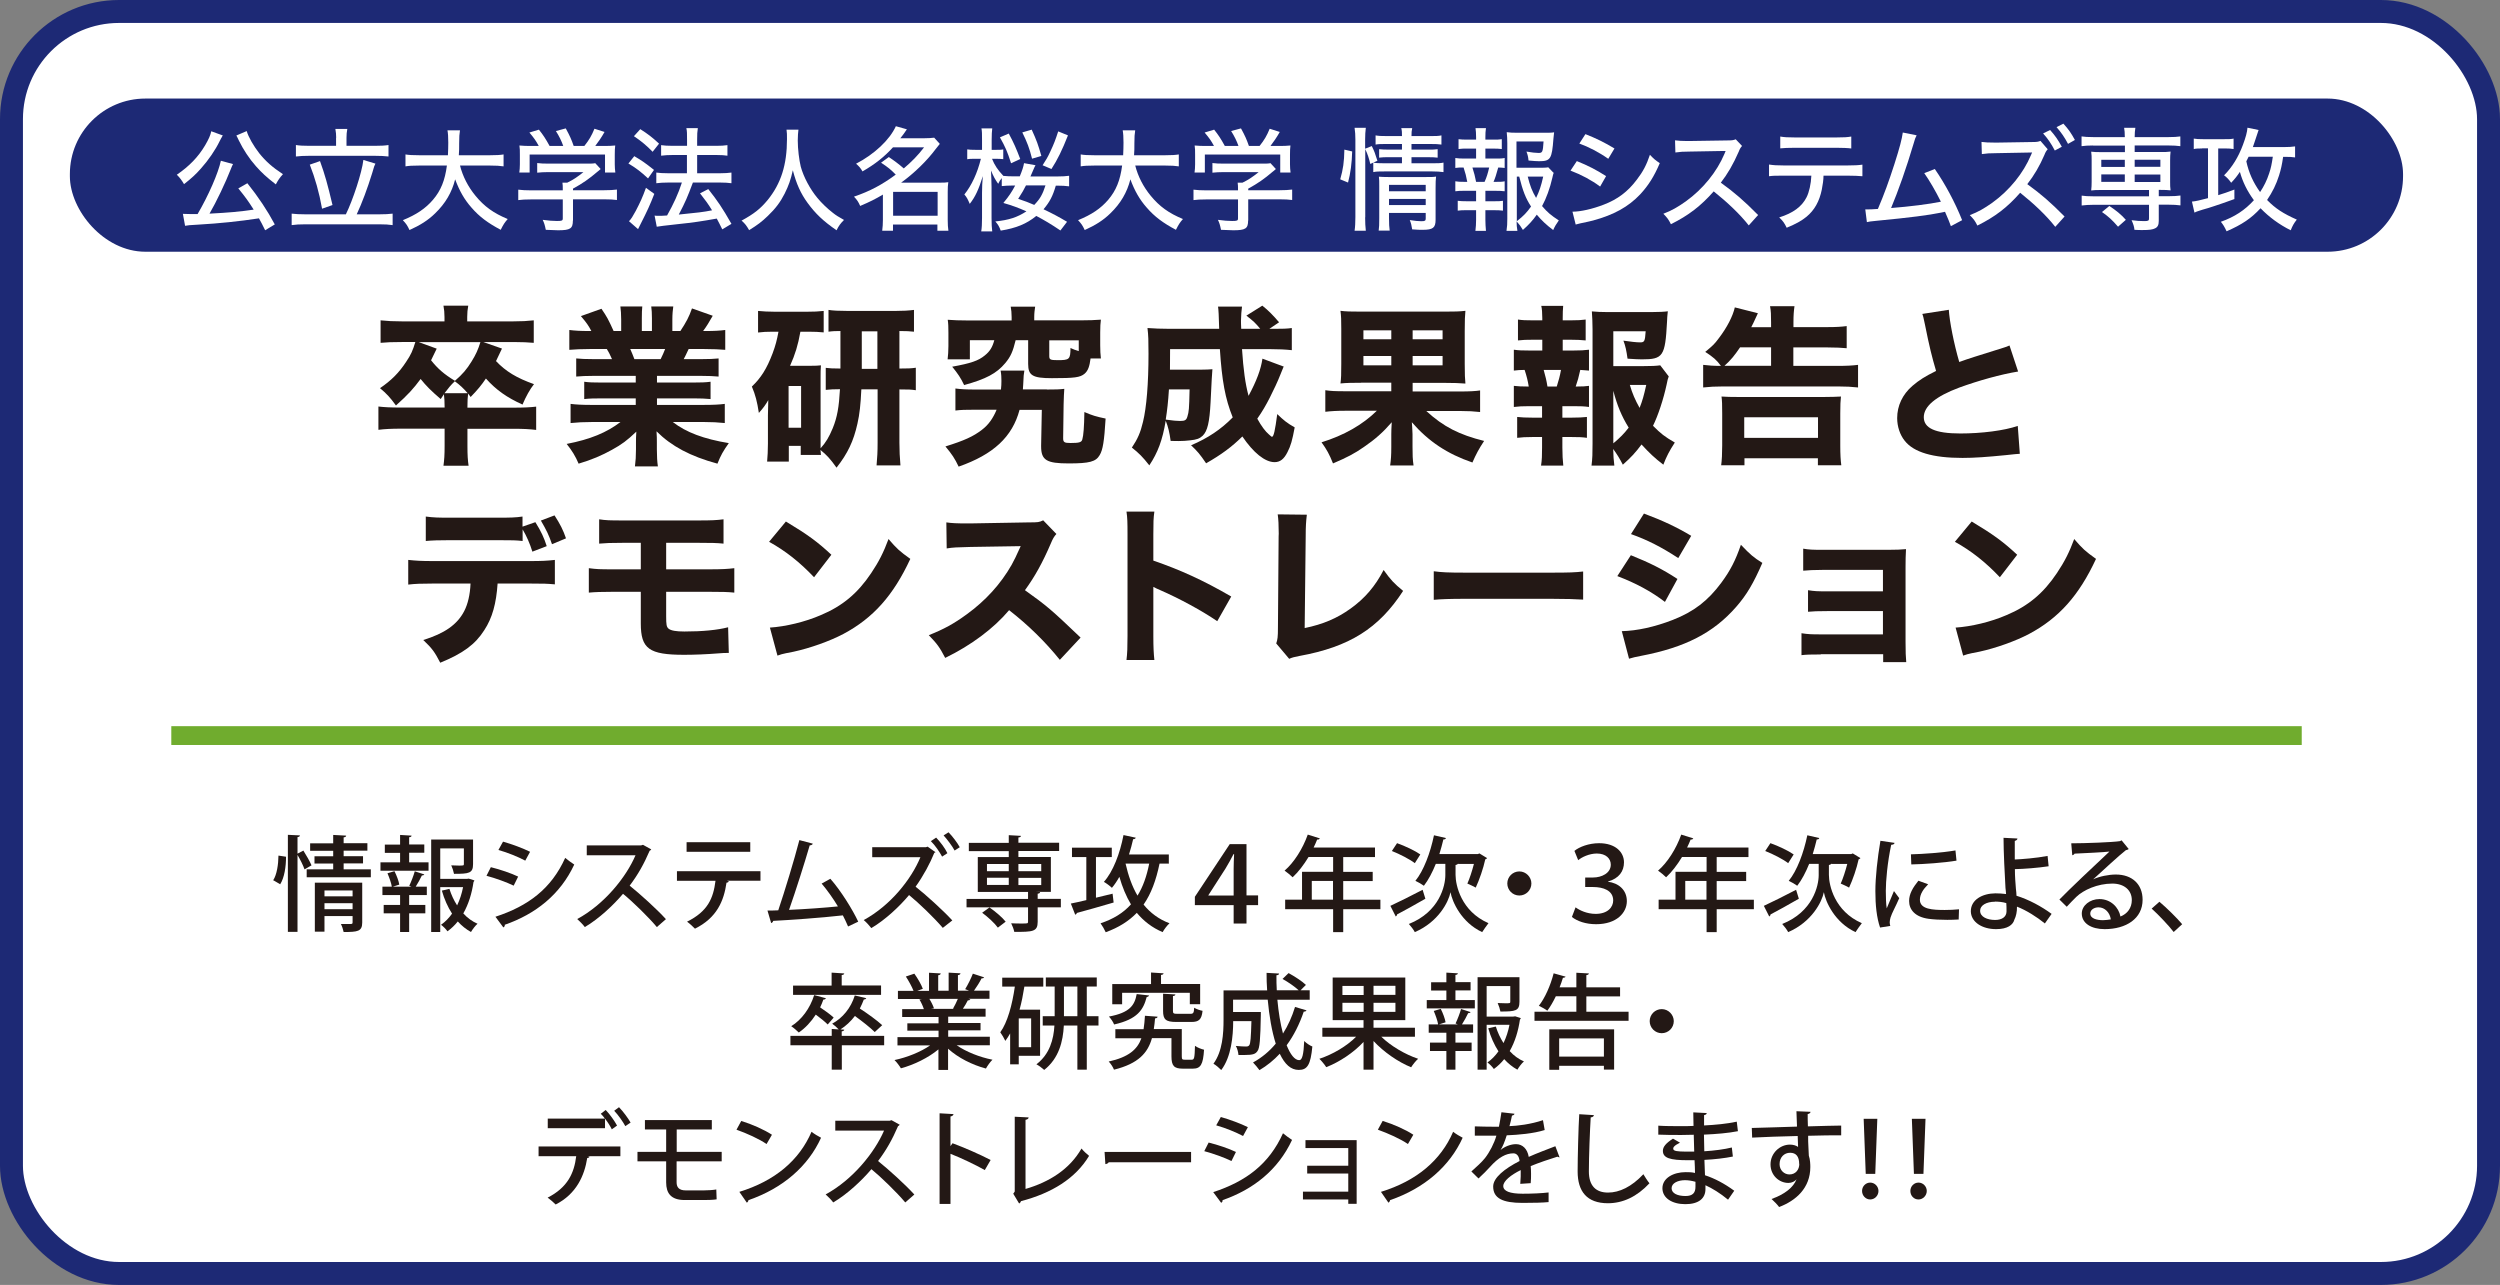
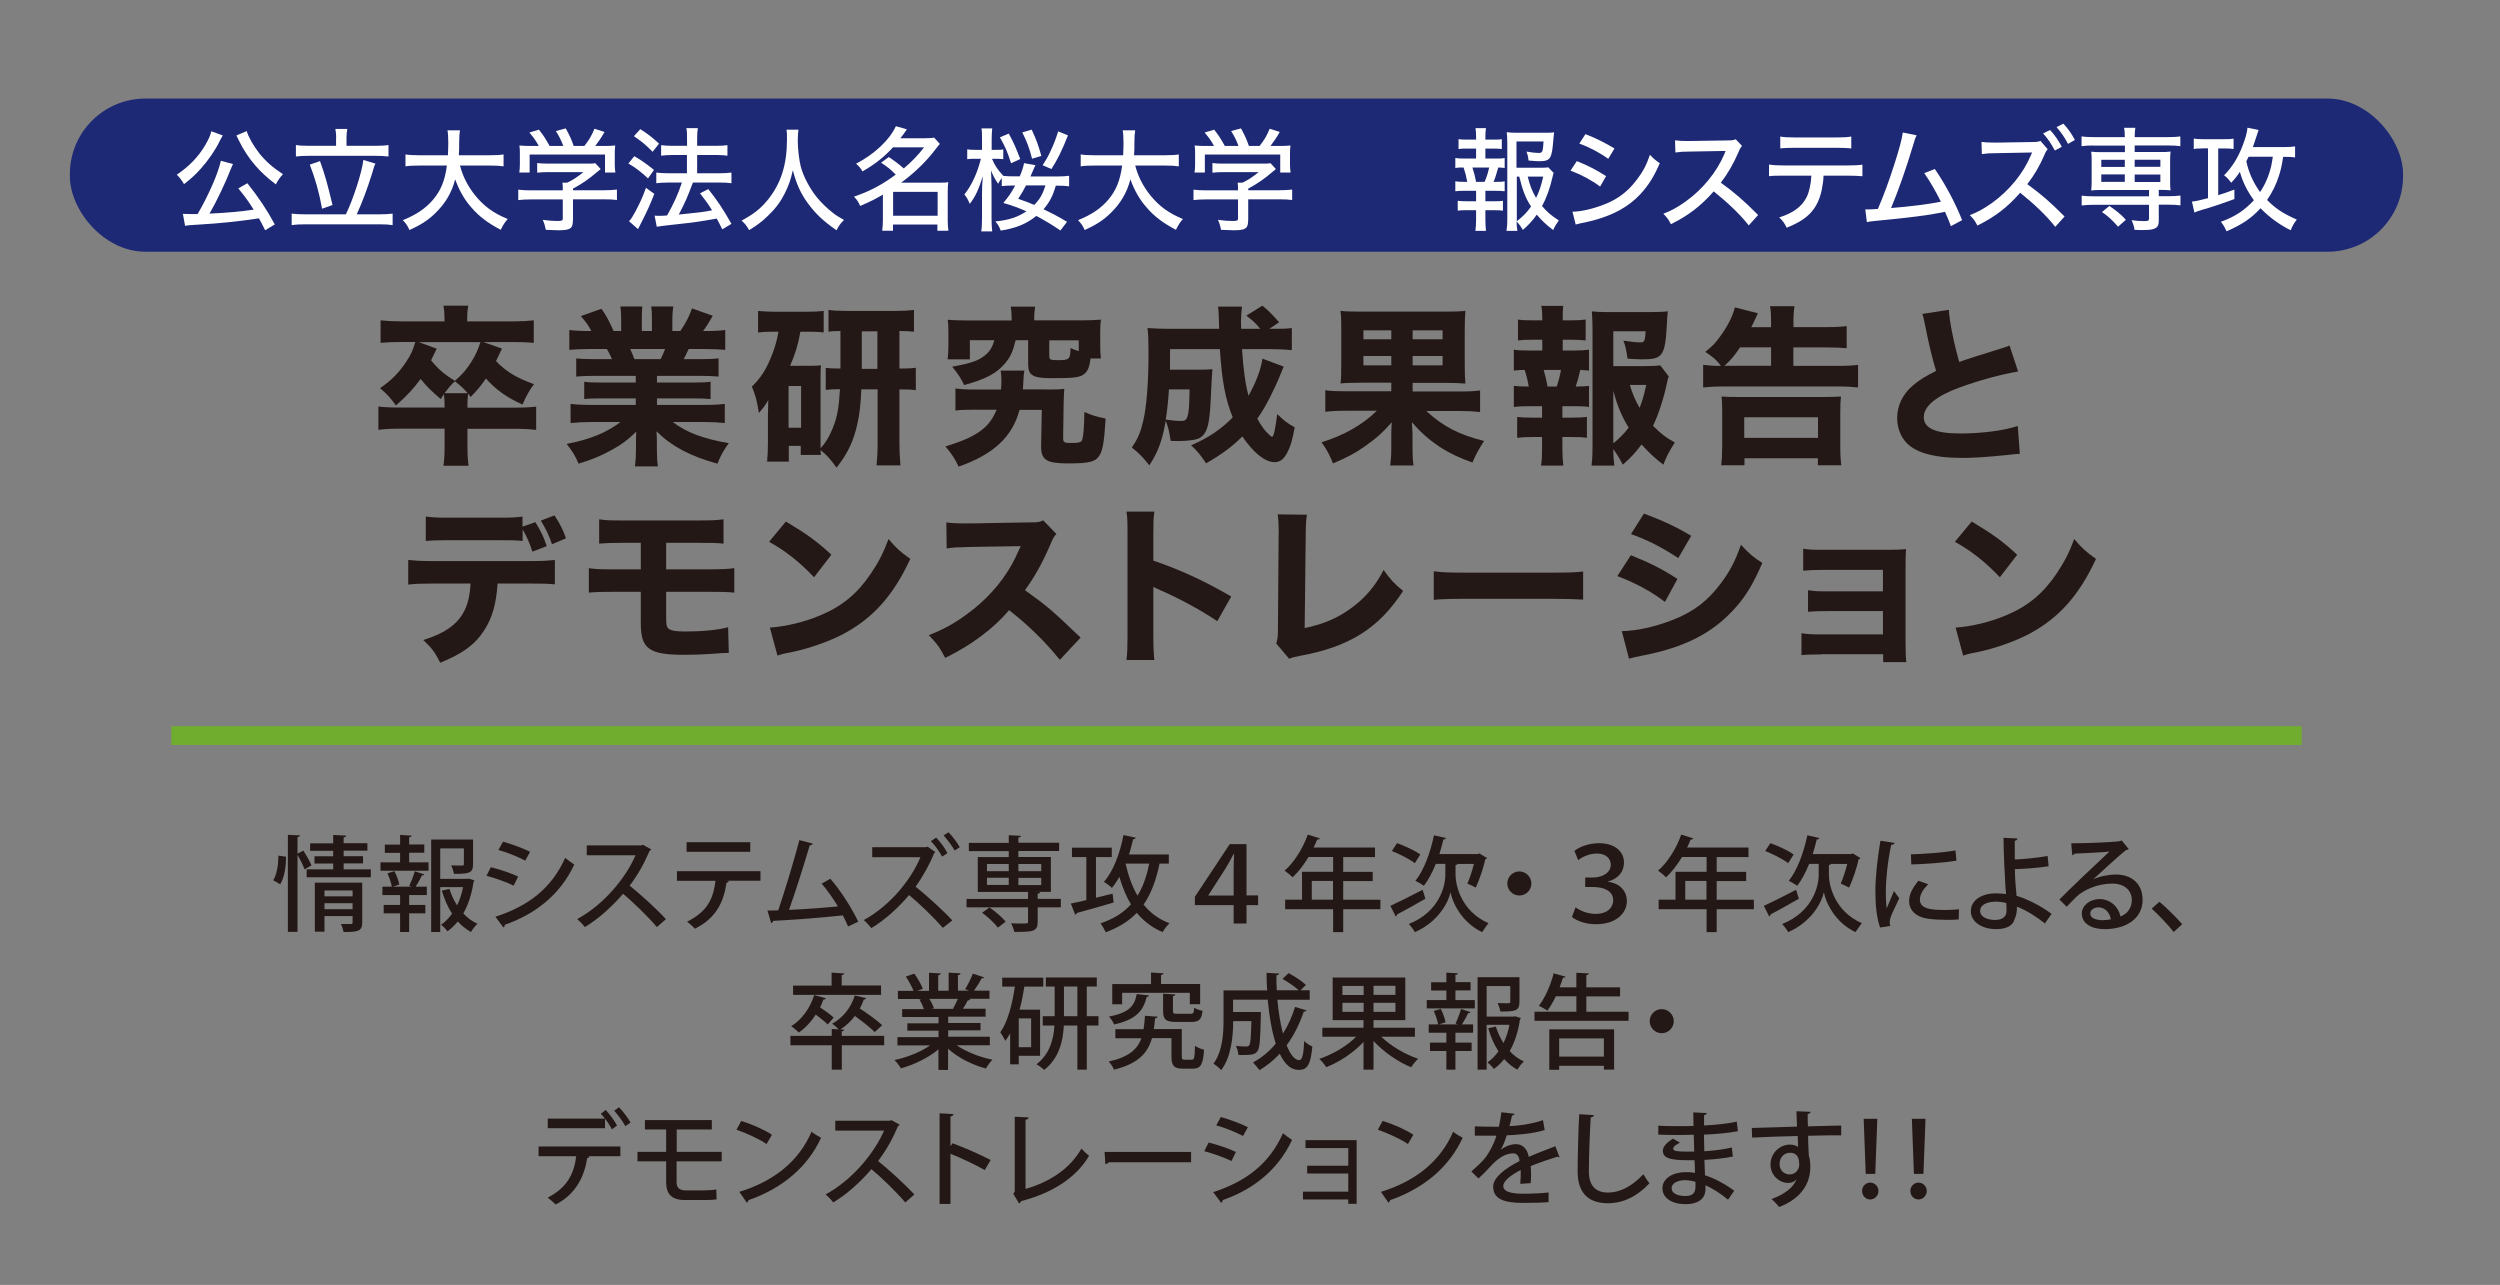
<svg xmlns="http://www.w3.org/2000/svg" id="_レイヤー_2" viewBox="0 0 217.89 111.99">
  <rect x="0" y="0" width="217.89" height="111.99" fill="#808080" stroke="none" />
  <defs>
    <style>.cls-1{fill:#1d2975;}.cls-1,.cls-2,.cls-3{stroke-width:0px;}.cls-2{fill:#231815;}.cls-3,.cls-4{fill:#fff;}.cls-5{fill:none;stroke:#70ac2e;stroke-width:1.64px;}.cls-4{stroke:#1d2975;stroke-width:2px;}</style>
  </defs>
  <g id="_参加団体">
-     <rect class="cls-4" x="1" y="1" width="215.89" height="109.99" rx="9.38" ry="9.38" />
    <path class="cls-2" d="M38.75,35.45c0-.4-.02-.82-.06-1.09-.09.13-.15.21-.28.42-.84-.72-1.27-1.15-1.75-1.75-.63.85-1.09,1.36-2.15,2.31-.52-.72-.82-1.03-1.39-1.51.97-.66,1.66-1.34,2.3-2.33.4-.6.54-.91.78-1.69h-1.19c-.85,0-1.3.02-1.84.07v-1.96c.57.06,1.12.09,1.88.09h3.69v-.37c0-.36-.03-.69-.09-1h2.16c-.06.31-.09.64-.09.98v.39h3.98c.75,0,1.27-.03,1.82-.09v1.96c-.48-.04-.98-.07-1.76-.07h-2.64l1.63.57c-.24.52-.3.64-.52,1.09.85.9,1.81,1.48,3.31,2.01-.36.46-.7,1.07-1,1.78-1.34-.6-2.31-1.28-3.19-2.27-.39.58-.72.98-1.33,1.61-.1-.15-.13-.19-.22-.3-.04.34-.06.6-.06,1.13v.1h3.98c.96,0,1.49-.03,2.01-.09v2.03c-.58-.07-1.09-.1-2.01-.1h-3.98v1.49c0,.84.03,1.24.1,1.73h-2.19c.07-.52.1-.93.1-1.72v-1.51h-3.79c-.84,0-1.43.03-1.98.1v-2.03c.52.06,1.06.09,1.98.09h3.79v-.1ZM38.06,30.39q-.19.39-.49,1.01c.57.72,1.12,1.21,2.08,1.79.67-.58,1.03-1,1.46-1.7.37-.6.55-1,.76-1.67h-5.37l1.57.57ZM40.76,34.27c-.39-.45-.66-.7-1.12-1.04-.36.34-.55.58-.9,1.04h2.01Z" />
    <path class="cls-2" d="M51.7,32.76c-.66,0-.98.02-1.48.06v-1.58c.43.04.78.06,1.48.06h1.64c-.22-.48-.28-.61-.45-.88h-1.48c-.72,0-1.33.03-1.79.07v-1.73c.48.06.96.09,1.7.09h.22c-.25-.48-.42-.72-.91-1.3l1.79-.64c.48.7.6.93,1.06,1.94h.66v-1.01c0-.46-.03-.82-.07-1.13h1.91c-.03.27-.04.58-.04,1.04v1.1h.88v-1.1c0-.45-.02-.76-.06-1.04h1.92c-.04.27-.08.67-.08,1.13v1.01h.7c.51-.78.75-1.22,1.01-1.97l1.81.64c-.31.55-.54.93-.84,1.33h.21c.79,0,1.24-.03,1.72-.09v1.73c-.46-.04-1.09-.07-1.82-.07h-1.37c-.27.57-.28.6-.43.88h1.55c.7,0,1.06-.02,1.49-.06v1.58c-.51-.04-.82-.06-1.49-.06h-3.88v.58h3.18c.63,0,1.07-.01,1.49-.07v1.51c-.43-.04-.85-.06-1.49-.06h-3.18v.57h4.06c.87,0,1.4-.03,1.85-.09v1.67c-.58-.06-1.13-.09-1.83-.09h-2.7c1.15.9,2.7,1.48,4.88,1.84-.49.69-.69,1.04-.99,1.79-2.36-.64-4.01-1.52-5.31-2.82.03.51.03.58.03.96v.61c0,.63.03,1.09.09,1.49h-2c.06-.45.09-.91.09-1.49v-.6c0-.36,0-.4.03-.94-.82.78-1.25,1.1-2.12,1.58-.88.49-1.76.87-2.91,1.21-.27-.64-.57-1.13-1.04-1.72,2.07-.4,3.48-.99,4.69-1.91h-2.48c-.73,0-1.28.03-1.87.09v-1.67c.48.06,1.01.09,1.85.09h3.83v-.57h-3c-.64,0-1.06.01-1.49.06v-1.51c.39.06.83.07,1.49.07h3v-.58h-3.72ZM57.58,31.3c.19-.4.25-.52.39-.88h-3.04c.15.34.22.51.36.88h2.3Z" />
    <path class="cls-2" d="M75.07,33.95c-.06,1.3-.15,2.15-.34,2.98-.34,1.52-.84,2.58-1.82,3.83-.54-.76-.87-1.12-1.4-1.54.02.16.02.22.04.43h-1.76v-.79h-1.04v1.37h-1.89c.04-.45.07-.99.07-1.57v-2.46q0-.54.03-1.33c-.24.42-.42.67-.82,1.12-.15-.98-.3-1.57-.61-2.3.79-.75,1.3-1.55,1.81-2.9.25-.67.37-1.13.51-1.88h-.51c-.54,0-.84.02-1.27.07v-1.88c.43.04.9.07,1.49.07h2.72c.67,0,1.03-.02,1.51-.07v1.87c-.42-.04-.76-.06-1.31-.06h-.72c-.21,1.18-.45,1.96-.9,2.97h1.81c.43,0,.6-.01.88-.04-.03.39-.03.6-.03,1.04v6.19c.46-.51.73-.96,1.06-1.75.39-.96.54-1.82.63-3.4-.64,0-.76.02-1.24.06v-1.92c.39.04.55.06,1.28.06v-3.27c-.37,0-.72.01-1.04.06v-1.9c.34.06.93.09,1.7.09h4.12c.67,0,1.16-.03,1.63-.09v1.9c-.45-.04-.57-.06-1.27-.06v3.27c.75,0,1.01-.01,1.43-.07v1.96c-.4-.06-.61-.07-1.43-.07v4.64c0,.72.03,1.28.09,1.98h-2.08c.06-.72.09-1.16.09-1.97v-4.66h-1.4ZM68.73,37.28h1.09v-3.64h-1.09v3.64ZM76.47,32.15v-3.27h-1.36v3.27h1.36Z" />
    <path class="cls-2" d="M91.24,33.95c.78,0,1.1-.01,1.52-.06-.03.42-.04.64-.06,1.36l-.04,2.9c-.01.39.09.46.63.46.78,0,.97-.06,1.04-.31.1-.34.16-1.07.18-2.39.69.3,1.03.4,1.85.57-.12,1.98-.24,2.73-.52,3.19-.33.57-.88.72-2.7.72-1.92,0-2.4-.28-2.4-1.48v-.1l.06-3.09h-1.94c-.63,2.36-2.28,3.89-5.31,4.95-.34-.72-.57-1.06-1.15-1.76,1.64-.51,2.43-.87,3.18-1.45.57-.43.97-1,1.28-1.75h-1.9c-.81,0-1.22.01-1.69.07v-1.92c.46.06.94.09,1.66.09h2.31c.03-.3.04-.49.04-.75,0-.31-.01-.57-.07-.9h2.07c-.03.16-.04.27-.06.43q0,.06-.04.76-.01.21-.03.45h2.09ZM88.17,27.64c0-.39-.03-.61-.08-.91h2.13c-.04.27-.08.54-.08.91v.28h4.09c.75,0,1.13-.02,1.72-.06-.04.33-.06.6-.06,1.13v1.1c0,.46.02.79.06,1.15h-.9c-.09.7-.22,1.07-.52,1.33-.39.33-.87.39-2.85.39-1.69,0-2.07-.24-2.07-1.24v-2.07h-1.09c-.24.98-.43,1.43-.91,2-.75.9-1.69,1.39-3.58,1.91-.28-.6-.55-1-1.04-1.6,1.64-.3,2.28-.52,2.84-.98.45-.36.67-.73.83-1.33h-2.13v1.67h-1.94c.04-.37.07-.69.07-1.16v-1.16c0-.49-.01-.82-.06-1.13.57.04.97.06,1.72.06h3.85v-.28ZM94.02,29.66h-2.57v1.37c0,.31.09.36.72.36,1.04,0,1.12-.06,1.13-1.06.28.13.37.16.72.27v-.94Z" />
    <path class="cls-2" d="M111.87,31.97c-.09.22-.16.39-.31.76-.16.42-.58,1.33-.88,1.91-.34.67-.67,1.24-1.1,1.85.36.66.72,1.13,1.01,1.37.1.09.17.15.17.15.04.04.09.06.1.06.15,0,.27-.54.46-1.98.57.55.85.78,1.52,1.16-.21,1.13-.34,1.6-.63,2.16-.3.6-.64.87-1.12.87-.84,0-1.85-.82-2.81-2.24-.92.91-1.83,1.58-3.16,2.34-.55-.81-.75-1.04-1.31-1.57,1.48-.63,2.61-1.39,3.63-2.43-.66-1.64-.94-3.19-1.12-5.95h-4.34c0,.85,0,1.15-.01,1.79h2.67c.54,0,.7-.02,1.03-.04q-.04.33-.16,2.88c-.09,1.75-.27,2.51-.69,2.92-.27.25-.52.34-1.1.4-.28.04-.69.06-.99.06-.1,0-.34,0-.7-.01-.1-.73-.21-1.21-.43-1.76-.28,1.69-.69,2.78-1.43,3.89-.57-.73-.9-1.06-1.52-1.55.51-.76.75-1.31.97-2.24.31-1.27.48-3.36.48-5.94,0-1.13-.01-1.6-.09-2.24.55.04,1.18.07,1.97.07h4.28q-.04-1.61-.1-1.94h2.09c-.04.28-.09.84-.09,1.22,0,.03,0,.42.02.72h1.66c-.45-.54-.58-.66-1.21-1.15l1.39-.87c.51.4.97.87,1.46,1.45l-.85.57h.39c.79,0,1.15-.01,1.57-.07v1.93c-.54-.06-1.15-.09-1.88-.09h-2.46c.12,1.78.28,3,.57,4.07.69-1.28,1.08-2.31,1.21-3.24l1.88.7ZM101.88,33.94c-.07,1.1-.15,1.81-.28,2.63.69.09.93.12,1.25.12.42,0,.55-.07.64-.39.13-.43.15-.61.19-2.36h-1.81Z" />
    <path class="cls-2" d="M118.64,33.36c-.76,0-1.3.01-1.81.06.06-.43.07-.81.07-1.72v-3.04c0-.79-.01-1.1-.07-1.57.45.06.94.07,1.81.07h7.27c.88,0,1.3-.01,1.81-.07-.04.43-.06.78-.06,1.75v2.87c0,.94.02,1.3.06,1.72-.55-.04-.97-.06-1.82-.06h-2.78v.75h4.09c.9,0,1.37-.03,1.79-.09v1.88c-.55-.06-1.03-.09-1.76-.09h-2.93c1.49,1.37,2.87,2.07,5.04,2.61-.46.7-.7,1.15-1.02,1.88-2.19-.75-3.83-1.84-5.28-3.51q0,.15.03.4s0,.02.03.64v1.09c0,.69.01,1.12.09,1.64h-2.04c.07-.51.1-.87.1-1.61v-1.1c0-.24.01-.61.04-1.06-.76.88-1.45,1.49-2.43,2.16-.82.57-1.45.9-2.69,1.43-.31-.78-.55-1.22-1-1.84,1.94-.6,3.57-1.52,4.82-2.75h-2.73c-.78,0-1.25.03-1.76.09v-1.88c.46.07.85.09,1.75.09h4v-.75h-2.63ZM118.83,28.79v.78h2.43v-.78h-2.43ZM118.83,31.03v.81h2.43v-.81h-2.43ZM123.12,29.57h2.61v-.78h-2.61v.78ZM123.12,31.84h2.61v-.81h-2.61v.81Z" />
    <path class="cls-2" d="M137.13,30.55c.64,0,.94-.02,1.36-.07v1.82c-.27-.03-.43-.04-.76-.06-.16.73-.21.88-.4,1.45.63,0,.84-.02,1.16-.06v1.84c-.43-.06-.75-.07-1.36-.07h-.96v1h.84c.6,0,.9-.02,1.3-.06v1.82c-.4-.06-.72-.07-1.3-.07h-.84v.91c0,.63.03,1.1.08,1.58h-1.94c.08-.49.09-.9.09-1.58v-.91h-.87c-.6,0-.85.02-1.3.07v-1.82c.4.04.72.06,1.3.06h.87v-1h-1.1c-.6,0-.96.02-1.36.07v-1.84c.4.04.61.06,1.3.06-.08-.49-.18-.91-.36-1.45-.36,0-.63.02-.94.06v-1.82c.42.06.72.07,1.36.07h1.12v-.94h-.82c-.55,0-.88.01-1.3.06v-1.82c.39.06.67.07,1.3.07h.82v-.19c0-.43-.03-.85-.09-1.07h1.91c-.03.33-.04.6-.04,1.07v.19h.69c.64,0,.93-.02,1.31-.07v1.82c-.43-.04-.75-.06-1.31-.06h-.69v.94h.94ZM135.68,33.69c.15-.46.28-.93.37-1.45h-1.51c.16.58.24.88.33,1.45h.81ZM145.44,32.81c-.08.19-.1.31-.18.69-.28,1.3-.75,2.72-1.19,3.61.7.7.99.93,1.9,1.46-.51.79-.72,1.21-1,1.93-.78-.6-1.19-.99-1.9-1.76-.55.73-.91,1.12-1.63,1.76-.3-.58-.51-.91-.84-1.37.01.63.04.93.1,1.45h-1.99c.08-.63.09-1.06.09-1.91v-9.98c0-.52-.03-1.15-.06-1.55.43.04.82.06,1.39.06h3.78c.69,0,1.18-.03,1.45-.07q-.06.51-.07.94c-.16,2.98-.34,3.25-2.19,3.25-.33,0-.63-.02-1.25-.06-.09-.66-.19-1.15-.36-1.57.63.09,1.13.15,1.45.15.39,0,.43-.09.49-.97h-2.82v3.04h2.57c.78,0,1.16-.02,1.52-.07l.75.98ZM140.61,38.64c.58-.48.97-.88,1.34-1.37-.61-.98-1.01-1.94-1.34-3.21v4.58ZM142.05,33.55c.22.75.46,1.3.85,2,.25-.63.37-1.06.58-2h-1.43Z" />
    <path class="cls-2" d="M154.36,28.51v-.42c0-.66-.01-.98-.09-1.4h2.13c-.06.42-.09.78-.09,1.42v.4h2.94c.79,0,1.24-.03,1.7-.09v1.93c-.39-.04-.97-.07-1.69-.07h-2.96v1.61h3.85c.79,0,1.31-.03,1.79-.09v1.97c-.54-.06-1.04-.09-1.78-.09h-9.94c-.72,0-1.24.03-1.78.09v-1.97c.49.06.9.09,1.55.09-.4-.54-.67-.76-1.37-1.22.69-.57.81-.69,1.16-1.16.75-.97,1.25-1.97,1.42-2.72l2.01.51c-.36.78-.46,1-.58,1.22h1.7ZM150.01,40.55c.06-.43.09-1.03.09-1.73v-2.78c0-.75-.01-1.12-.06-1.48.45.03.79.04,1.49.04h7.43c.7,0,1.04-.02,1.49-.04-.04.39-.06.7-.06,1.48v2.79c0,.79.03,1.27.09,1.72h-2.04v-.61h-6.4v.61h-2.03ZM154.36,31.88v-1.61h-2.7c-.52.76-.79,1.09-1.36,1.61h4.06ZM152.02,38.16h6.43v-1.79h-6.43v1.79Z" />
    <path class="cls-2" d="M169.85,27c.06,1,.45,2.98.91,4.55.82-.3,1.45-.49,3.78-1.22.3-.09.37-.12.6-.22l.75,2.27c-1.52.25-3.42.78-5.13,1.4-2.04.76-3.09,1.63-3.09,2.58s.98,1.42,3.19,1.42c1.83,0,3.83-.25,5-.66l.18,2.43c-.33.02-.4.03-1.25.12-1.63.16-2.69.24-3.75.24-2.58,0-4.24-.49-5.03-1.49-.42-.52-.66-1.25-.66-1.98,0-1.07.46-2.06,1.33-2.81.6-.51,1.09-.82,2.06-1.3-.36-1.22-.6-2.19-.96-4-.15-.72-.16-.76-.24-.97l2.31-.36Z" />
    <path class="cls-2" d="M43.37,50.85c-.12,1.76-.46,3-1.16,4.07-.79,1.25-1.88,2.04-3.84,2.84-.48-.93-.7-1.24-1.48-1.98,1.85-.57,2.96-1.34,3.57-2.52.31-.6.51-1.42.55-2.4h-3.31c-1,0-1.52.02-2.12.09v-2.15c.69.07,1.13.1,2.15.1h8.42c1.06,0,1.49-.02,2.21-.1v2.13c-.69-.06-.94-.07-2.16-.07h-2.82ZM45.54,47.15c-.55-.06-.82-.07-2.18-.07h-4.13c-.98,0-1.58.02-2.12.07v-2.13c.69.09,1.09.1,2.15.1h4.06c1.18,0,1.6-.01,2.22-.1v.88l1.12-.39c.51.82.75,1.34.99,2.09l-1.25.48c-.21-.69-.52-1.39-.85-1.94v1.01ZM48.11,47.43c-.27-.79-.48-1.22-.97-2.06l1.19-.45c.49.76.75,1.27,1,2l-1.22.51Z" />
    <path class="cls-2" d="M53.36,51.58c-.91,0-1.49.02-2.04.07v-2.13c.67.09.96.1,2.07.1h2.46v-2.31h-1.57c-1.15,0-1.4.02-2.06.07v-2.12c.6.09.88.1,2.09.1h6.54c1.15,0,1.6-.02,2.21-.1v2.12c-.54-.06-1.09-.07-2.16-.07h-2.84v2.31h3.76c1.1,0,1.6-.03,2.18-.1v2.13c-.55-.06-1.12-.07-2.15-.07h-3.79v2.12c0,.76.03.94.22,1.1.21.16.63.24,1.37.24,1.58,0,2.9-.13,3.81-.37l.06,2.24h-.22c-.15,0-.27,0-.61.03-1.13.09-2.19.13-3.06.13-3.06,0-3.78-.52-3.78-2.73v-2.76h-2.49Z" />
    <path class="cls-2" d="M68.49,45.45c1.93,1.16,2.78,1.79,3.97,2.9l-1.51,1.96c-1.24-1.31-2.49-2.3-3.92-3.09l1.46-1.76ZM67.09,54.7c1.37-.09,3.07-.49,4.45-1.09,1.89-.79,3.22-1.91,4.39-3.66.67-1,1.08-1.81,1.51-2.97.7.82.97,1.07,1.9,1.73-1.48,3.19-3.24,5.16-5.83,6.54-1.19.63-2.91,1.24-4.34,1.55q-.37.07-.66.13c-.34.07-.43.1-.75.21l-.66-2.45Z" />
    <path class="cls-2" d="M92.38,57.52c-1.27-1.58-2.76-3.04-4.43-4.34-1.33,1.58-3.3,3.06-5.57,4.16-.49-.94-.7-1.22-1.43-1.98,1.31-.52,2.19-1,3.31-1.82,1.64-1.19,2.96-2.64,3.91-4.31.19-.33.45-.87.79-1.63l-4.36.07c-1.24.03-1.52.04-2.09.13l-.03-2.27c.48.07.9.09,1.82.09h.28l5.09-.09c.82,0,.89-.01,1.25-.18l1.15,1.19c-.19.21-.31.4-.49.84-.72,1.67-1.39,2.88-2.25,4.06,1.92,1.37,2.3,1.7,4.85,4.13l-1.81,1.94Z" />
    <path class="cls-2" d="M98.18,57.52c.07-.57.09-1.09.09-2.1v-8.83c0-1.06-.01-1.48-.09-2h2.43c-.08.57-.09.91-.09,2v2.27c2.31.79,4.36,1.72,6.79,3.13l-1.22,2.15c-1.33-.91-3.28-1.97-5-2.72-.28-.12-.34-.15-.57-.27v4.3c0,.96.03,1.51.09,2.07h-2.43Z" />
    <path class="cls-2" d="M113.9,44.86c-.07.57-.1,1.03-.1,1.85l-.09,8.03c1.6-.33,2.82-.85,3.99-1.69,1.27-.91,2.16-1.96,2.89-3.37.66.91.9,1.16,1.7,1.82-2.12,3.27-4.69,4.88-9.03,5.67-.46.09-.63.13-.9.25l-1.13-1.34c.12-.34.15-.57.15-1.37l.06-7.98c.01-.07.01-.13.01-.21,0-.72-.03-1.28-.09-1.69l2.54.03Z" />
    <path class="cls-2" d="M124.97,49.79c.67.09,1.21.12,2.73.12h7.55c1.51,0,2.04-.02,2.73-.1v2.45c-.6-.04-1.58-.07-2.75-.07h-7.54c-1.3,0-2.15.03-2.73.09v-2.48Z" />
    <path class="cls-2" d="M142.14,48.39c1.64.66,2.75,1.21,4.06,2.07l-1.09,2c-1.22-.93-2.55-1.64-4.15-2.25l1.18-1.82ZM141.34,55.01c1.34-.03,2.88-.37,4.45-.98,1.84-.72,3.07-1.67,4.24-3.25.79-1.07,1.24-1.96,1.7-3.3.84.88,1.1,1.1,1.87,1.58-.78,1.79-1.37,2.79-2.28,3.83-1.98,2.27-4.46,3.54-8.28,4.27-.46.09-.75.15-1.06.25l-.63-2.4ZM143.28,44.76c1.61.6,2.85,1.18,4.12,1.94l-1.13,1.94c-1.48-.97-2.73-1.6-4.12-2.09l1.13-1.79Z" />
    <path class="cls-2" d="M158.68,57.04c-.84,0-1.22.01-1.67.06v-1.91c.58.09.87.1,1.67.1h5.43v-2.03h-4.8c-.96,0-1.25.02-1.73.06v-1.88c.57.09.81.1,1.73.1h4.8v-1.87h-5.28c-.7,0-1.28.03-1.67.07v-1.92c.52.09.85.1,1.67.1h5.75c.75,0,1.07-.02,1.54-.06-.03.52-.04.97-.04,1.58v6.48c0,.87.02,1.37.06,1.79h-2.01v-.69h-5.43Z" />
    <path class="cls-2" d="M171.84,45.45c1.93,1.16,2.78,1.79,3.97,2.9l-1.51,1.96c-1.24-1.31-2.49-2.3-3.92-3.09l1.46-1.76ZM170.43,54.7c1.37-.09,3.07-.49,4.45-1.09,1.89-.79,3.22-1.91,4.39-3.66.67-1,1.08-1.81,1.51-2.97.7.82.97,1.07,1.9,1.73-1.48,3.19-3.24,5.16-5.83,6.54-1.19.63-2.91,1.24-4.34,1.55q-.37.07-.66.13c-.34.07-.43.1-.75.21l-.66-2.45Z" />
    <path class="cls-2" d="M24.93,74.67c0,.85-.14,1.82-.51,2.4-.54-.33-.58-.33-.61-.35.32-.49.45-1.37.46-2.15l.66.1ZM26.45,74.15c.26.41.56.94.7,1.27l-.61.35c-.11-.33-.37-.85-.61-1.26v6.71h-.84v-8.46l1.05.05c0,.08-.07.13-.21.15v1.44l.52-.27ZM29.95,75.77h2.37v.69h-5.59v-.69h2.31v-.51h-1.63v-.63h1.63v-.48h-2.01v-.65h2.01v-.73l1.13.06c0,.08-.07.14-.22.15v.51h2.07v.65h-2.07v.48h1.69v.63h-1.69v.51ZM31.57,76.94v3.46c0,.79-.41.83-1.62.83-.04-.21-.14-.51-.24-.7.37,0,.75,0,.87,0s.15-.04.15-.14v-.55h-2.45v1.36h-.84v-4.27h4.13ZM30.73,77.61h-2.45v.51h2.45v-.51ZM28.28,79.24h2.45v-.52h-2.45v.52Z" />
    <path class="cls-2" d="M35.66,74.33v.83h1.69v.73h-4.19v-.73h1.71v-.83h-1.33v-.72h1.33v-.84l1,.06c0,.07-.06.13-.21.14v.63h1.32v.72h-1.32ZM35.67,77.2c.17-.35.38-.9.48-1.26l.83.27c-.03.06-.09.09-.21.09-.13.27-.35.69-.54.98h.97v.73h-1.54v.86h1.41v.73h-1.41v1.63h-.79v-1.63h-1.43v-.73h1.43v-.86h-1.54v-.73h.82c-.05-.32-.22-.79-.38-1.17l.61-.18c.19.37.37.86.42,1.17l-.57.18h1.63l-.19-.08ZM40.83,76.57l.51.16c0,.07-.04.1-.07.14-.14.98-.43,1.93-.89,2.74.35.39.78.7,1.24.9-.19.16-.44.49-.57.72-.42-.23-.81-.54-1.15-.92-.26.33-.56.61-.9.86-.13-.19-.37-.43-.56-.57.37-.26.69-.59.96-.97-.38-.59-.68-1.27-.89-2.01l.66-.15c.16.51.38.99.67,1.44.24-.5.41-1.03.52-1.59h-1.99v3.91h-.79v-8.06h3.65v2.14c0,.8-.35.85-1.66.85-.04-.22-.14-.52-.24-.74.24,0,.49.02.67.02.4,0,.43,0,.43-.14v-1.36h-2.06v2.66h2.32l.15-.02Z" />
    <path class="cls-2" d="M42.78,75.58c.81.2,1.78.53,2.38.82l-.39.79c-.59-.29-1.58-.65-2.37-.86l.38-.75ZM43.18,79.9c2.85-.93,4.87-2.44,6.08-5.13.18.16.59.45.79.58-1.22,2.62-3.38,4.32-6.06,5.25.03.08-.03.19-.12.23l-.69-.93ZM43.83,73.35c.81.23,1.75.58,2.37.89l-.42.77c-.64-.34-1.53-.7-2.34-.93l.4-.72Z" />
    <path class="cls-2" d="M56.77,74.02c-.04.06-.08.1-.15.13-.5,1.16-1.01,2.07-1.74,3.04.93.75,2.34,2.02,3.16,2.92l-.79.69c-.74-.88-2.1-2.21-2.95-2.9-.82.97-2.1,2.18-3.33,2.9-.14-.2-.45-.51-.66-.7,2.36-1.28,4.26-3.64,5.08-5.56h-4.25v-.86h4.74l.16-.05.72.4Z" />
    <path class="cls-2" d="M66.29,76.76h-2.94l.17.05c-.02.06-.09.12-.2.12-.23,1.58-.83,3.06-2.75,4.01-.14-.15-.49-.47-.69-.61,1.82-.9,2.29-2.05,2.48-3.56h-3.36v-.84h7.28v.84ZM65.39,74.24h-5.55v-.84h5.55v.84Z" />
    <path class="cls-2" d="M73.92,80.76c-.14-.33-.29-.65-.46-.98-1.92.22-4.71.41-6.07.48-.02.09-.09.17-.18.19l-.32-1.09c.27,0,.59,0,.94-.02.58-1.72,1.38-4.35,1.84-6.12l1.17.31c-.03.1-.13.14-.27.15-.46,1.58-1.19,3.88-1.8,5.62,1.26-.05,3.19-.19,4.26-.3-.42-.7-.95-1.44-1.42-1.99l.76-.42c.92,1.04,1.95,2.71,2.43,3.74l-.89.42Z" />
    <path class="cls-2" d="M81.54,74.27s-.06.05-.11.06c-.35.88-.96,2.02-1.63,2.95.92.73,2.36,2.03,3.2,2.94l-.83.65c-.77-.9-2.1-2.18-2.94-2.86-.81.97-2.05,2.15-3.29,2.88-.15-.2-.44-.52-.66-.7,2.36-1.29,4.15-3.57,4.94-5.48h-4.2v-.87s4.68,0,4.68,0l.15-.05.68.48ZM81.59,73c.37.39.77.91.98,1.36l-.46.3c-.21-.39-.6-.98-.98-1.35l.45-.3ZM82.67,72.54c.33.33.77.91.98,1.3l-.45.29c-.19-.37-.66-.99-.96-1.32l.43-.27Z" />
    <path class="cls-2" d="M92.46,78.35v.73h-2.02v1.26c0,.87-.43.88-2.04.88-.04-.22-.16-.53-.27-.75.33.02.67.02.92.02.53,0,.55,0,.55-.17v-1.24h-5.36v-.73h5.36v-.61h-4.38v-3.04h2.7v-.52h-3.48v-.72h3.48v-.67l1.06.06c0,.07-.06.13-.22.14v.46h3.55v.72h-3.55v.52h2.83v3.04h-1.36s.42.02.42.02c0,.07-.05.13-.21.14v.45h2.02ZM86.24,79.09c.51.35,1.12.87,1.41,1.24l-.68.52c-.27-.38-.87-.93-1.37-1.3l.64-.46ZM86.02,75.3v.63h1.9v-.63h-1.9ZM86.02,76.5v.63h1.9v-.63h-1.9ZM90.75,75.3h-1.99v.63h1.99v-.63ZM90.75,77.14v-.63h-1.99v.63h1.99Z" />
    <path class="cls-2" d="M96.97,77.9l.09.76c-1.17.34-2.41.7-3.21.91,0,.07-.07.13-.14.15l-.38-.97c.37-.07.84-.18,1.35-.3v-3.75h-1.25v-.82h3.47v.82h-1.38v3.54l1.45-.35ZM101.85,75.27h-.79c-.3,1.45-.73,2.62-1.39,3.57.58.72,1.33,1.28,2.26,1.63-.2.17-.46.52-.6.77-.92-.39-1.65-.96-2.25-1.68-.7.72-1.58,1.28-2.71,1.69-.09-.21-.31-.59-.45-.78,1.12-.37,1.99-.91,2.65-1.65-.42-.7-.75-1.5-1.01-2.4-.2.36-.42.69-.65.96-.15-.15-.5-.41-.7-.52.8-.89,1.4-2.47,1.71-4.08l1.07.23c-.03.08-.1.13-.23.13-.1.44-.22.89-.36,1.33h3.47v.82ZM98.1,75.27h0c.24,1.05.57,1.99,1.04,2.79.48-.77.8-1.69,1.02-2.79h-2.05Z" />
    <path class="cls-2" d="M107.52,80.49v-1.6h-3.38v-.73l3.04-4.59h1.46v4.47h1.01v.85h-1.01v1.6h-1.12ZM107.52,78.04v-2.33c0-.42.02-.83.04-1.27h-.05c-.22.43-.45.85-.7,1.26l-1.49,2.32v.03s2.19,0,2.19,0Z" />
    <path class="cls-2" d="M120.31,78.41v.83h-3.24v2h-.88v-2h-4.18v-.83h1.47v-2.43h2.71v-1.29h-2.14c-.42.69-.89,1.31-1.39,1.77-.16-.16-.48-.43-.7-.58.82-.7,1.59-1.92,2.02-3.14l1.05.33c-.03.07-.11.12-.23.1-.09.23-.2.47-.31.7h5.35v.83h-2.77v1.29h2.57v.8h-2.57v1.63h3.24ZM114.33,78.41h1.85v-1.63h-1.85v1.63Z" />
    <path class="cls-2" d="M121.18,78.95c.7-.32,1.79-.87,2.81-1.4l.24.78c-.89.51-1.85,1.05-2.47,1.37,0,.08-.05.14-.11.18l-.47-.93ZM121.77,73.49c.68.24,1.57.66,2.02.98l-.48.76c-.42-.33-1.31-.79-2-1.06l.45-.68ZM127.08,75.27c-.03.05-.1.1-.22.12v.86c0,.89.48,3.17,2.87,4.21-.16.21-.42.57-.55.78-1.81-.84-2.61-2.64-2.76-3.48h0c-.17.85-1.05,2.59-3.11,3.48-.09-.19-.37-.55-.52-.71,2.67-1.06,3.18-3.33,3.18-4.26v-.98h-.83c-.3.74-.65,1.41-1.04,1.91-.17-.13-.52-.33-.74-.43.72-.88,1.3-2.43,1.62-3.97l1.04.24c-.02.1-.12.13-.22.12-.1.42-.22.86-.35,1.28h3.35l.14-.06.67.41c-.03.05-.1.09-.16.11-.17.79-.51,1.77-.83,2.46-.18-.1-.51-.26-.73-.35.19-.42.41-1.09.57-1.71h-1.36Z" />
    <path class="cls-2" d="M133.47,77c0,.58-.47,1.05-1.05,1.05s-1.05-.47-1.05-1.05.47-1.05,1.05-1.05,1.05.49,1.05,1.05Z" />
    <path class="cls-2" d="M137.22,74.16c.42-.35,1.26-.67,2.15-.67,1.43,0,2.17.78,2.17,1.67,0,.78-.44,1.4-1.39,1.67v.02c.89.11,1.64.69,1.64,1.69s-.88,2.01-2.68,2.01c-.9,0-1.64-.26-2.11-.63l.32-.84c.33.25.99.57,1.75.57,1.07,0,1.53-.6,1.53-1.17,0-.88-.88-1.17-1.75-1.17h-.69v-.83h.69c.73,0,1.54-.37,1.54-1.12,0-.52-.41-.97-1.22-.97-.65,0-1.32.32-1.62.58l-.33-.81Z" />
    <path class="cls-2" d="M152.86,78.41v.83h-3.24v2h-.88v-2h-4.18v-.83h1.47v-2.43h2.71v-1.29h-2.14c-.42.69-.89,1.31-1.39,1.77-.16-.16-.48-.43-.7-.58.82-.7,1.59-1.92,2.02-3.14l1.05.33c-.03.07-.11.12-.23.1-.09.23-.2.47-.31.7h5.35v.83h-2.77v1.29h2.57v.8h-2.57v1.63h3.24ZM146.88,78.41h1.85v-1.63h-1.85v1.63Z" />
    <path class="cls-2" d="M153.73,78.95c.7-.32,1.79-.87,2.81-1.4l.24.78c-.89.51-1.85,1.05-2.47,1.37,0,.08-.05.14-.11.18l-.47-.93ZM154.31,73.49c.68.24,1.57.66,2.02.98l-.48.76c-.42-.33-1.31-.79-2-1.06l.45-.68ZM159.62,75.27c-.03.05-.1.1-.22.12v.86c0,.89.48,3.17,2.87,4.21-.16.21-.42.57-.55.78-1.81-.84-2.61-2.64-2.76-3.48h0c-.17.85-1.05,2.59-3.11,3.48-.09-.19-.37-.55-.52-.71,2.67-1.06,3.18-3.33,3.18-4.26v-.98h-.83c-.3.74-.65,1.41-1.04,1.91-.17-.13-.52-.33-.74-.43.72-.88,1.3-2.43,1.62-3.97l1.04.24c-.02.1-.12.13-.22.12-.1.42-.22.86-.35,1.28h3.35l.14-.06.67.41c-.03.05-.1.09-.16.11-.17.79-.51,1.77-.83,2.46-.18-.1-.51-.26-.73-.35.19-.42.41-1.09.57-1.71h-1.36Z" />
    <path class="cls-2" d="M165.12,73.47c-.02.1-.11.15-.29.16-.33,1.54-.47,3.15-.47,4.01,0,.6.02,1.17.08,1.53.14-.35.51-1.2.63-1.51l.46.62c-.33.77-.63,1.27-.76,1.69-.04.15-.07.29-.07.42,0,.11.02.21.05.31l-.89.14c-.3-.87-.41-1.96-.41-3.17s.18-2.86.44-4.39l1.23.18ZM170.7,80.14c-.32.02-.65.03-.98.03-.61,0-1.21-.03-1.63-.09-1.18-.16-1.7-.8-1.7-1.55,0-.63.33-1.17.81-1.77l.85.31c-.43.43-.72.87-.72,1.35,0,.84,1.13.89,2.17.89.41,0,.85-.02,1.24-.06l-.03.9ZM166.55,74.46c1.09-.03,2.73-.14,3.88-.34l.09.89c-1.11.19-2.89.31-3.94.33l-.03-.87Z" />
    <path class="cls-2" d="M178.23,80.49c-.69-.56-1.61-1.15-2.44-1.47.02.42-.09.88-.22,1.12-.12.47-.6.84-1.6.84-1.21,0-2.19-.61-2.2-1.56,0-1,1-1.55,2.14-1.56.26,0,.65.02.93.06,0-.19-.04-.36-.05-.52-.07-1.19-.17-3.21-.17-4.38l1.21.06c0,.09-.07.17-.23.21v1.62c.58-.02,1.86-.12,2.86-.31l.09.9c-.92.14-2.18.24-2.94.25,0,.65.05,1.22.09,1.73.02.18.05.39.05.59,1.09.34,2.19.94,3.06,1.58l-.59.84ZM173.88,78.59c-.77,0-1.31.33-1.3.79,0,.54.63.8,1.31.8.58,0,.99-.26.99-.75,0-.26,0-.52-.02-.72-.33-.1-.69-.13-.99-.13Z" />
    <path class="cls-2" d="M182.43,76.64c.55-.26,1.36-.42,1.98-.42,1.4,0,2.33.83,2.33,2.2,0,1.64-1.43,2.56-3.31,2.56-1.17,0-1.99-.51-1.99-1.36,0-.7.71-1.26,1.54-1.26.98,0,1.68.72,1.83,1.52.59-.23.99-.74.99-1.43,0-.88-.68-1.44-1.7-1.44-1.29,0-2.52.56-3.14,1.16-.23.23-.6.6-.83.86l-.64-.63c.71-.74,3.14-3.05,4.36-4.18-.48.06-2.17.14-3.04.18-.02.06-.12.13-.2.14l-.09-1.04c1.19,0,3.63-.09,4.25-.19l.14-.07.62.76c-.06.05-.15.08-.25.1-.55.42-2.12,1.88-2.85,2.54h0ZM183.29,80.2c.2,0,.5-.04.68-.07-.08-.59-.52-1.05-1.07-1.05-.38,0-.72.21-.72.54,0,.46.62.58,1.11.58Z" />
    <path class="cls-2" d="M188.2,78.59c.64.53,1.54,1.43,1.99,1.96l-.74.68c-.42-.55-1.35-1.53-1.92-2.04l.68-.6Z" />
    <path class="cls-2" d="M77.06,90.28v.82h-3.69v2.13h-.88v-2.13h-3.6v-.82h3.6v-.6l.61.04c-.15-.16-.41-.39-.57-.5.91-.49,1.64-1.38,1.97-2.46l1,.24c-.03.07-.1.11-.21.11-.1.27-.22.53-.35.79.68.44,1.52,1.05,1.95,1.45l-.65.6c-.37-.37-1.09-.94-1.73-1.4-.36.47-.79.87-1.26,1.17l.33.02c0,.07-.07.13-.22.15v.39h3.69ZM71.98,87.01c-.03.07-.11.11-.22.11-.08.23-.17.45-.28.68.42.28.92.64,1.18.89l-.52.6c-.23-.23-.64-.57-1.04-.86-.41.63-.91,1.17-1.48,1.56-.15-.15-.46-.42-.66-.55.91-.56,1.64-1.56,2-2.71l1.01.27ZM76.79,85.9v.81h-7.67v-.81h3.36v-1.13l1.1.07c0,.07-.07.13-.22.14v.91h3.42Z" />
    <path class="cls-2" d="M86.27,91.1h-2.89c.82.57,2,1.04,3.12,1.26-.19.18-.44.53-.57.77-1.2-.32-2.43-.94-3.3-1.73v1.85h-.84v-1.79c-.88.73-2.12,1.34-3.27,1.65-.13-.22-.37-.54-.56-.72,1.1-.23,2.29-.71,3.11-1.28h-2.85v-.72h3.58v-.56h-2.72v-.64h2.72v-.55h-3.17v-.69h1.89c-.08-.25-.23-.59-.39-.84l.22-.04h0s-2.09,0-2.09,0v-.71h1.36c-.14-.36-.42-.87-.67-1.25l.74-.25c.29.4.61.96.74,1.32l-.49.18h1.03v-1.58l1.02.06c0,.08-.08.14-.22.16v1.35h.91v-1.58l1.03.06c0,.09-.08.14-.22.16v1.35h.96l-.33-.13c.23-.37.52-.95.67-1.35l.98.32c-.03.06-.1.1-.22.09-.16.32-.42.74-.66,1.07h1.35v.71h-1.84l.17.05c-.03.06-.1.09-.22.09-.11.22-.27.5-.43.73h1.98v.69h-3.26v.55h2.82v.64h-2.82v.56h3.63v.72ZM83.06,87.91c.14-.24.3-.56.42-.85h-2.48c.17.27.33.6.4.82l-.27.05h2l-.08-.03Z" />
    <path class="cls-2" d="M90.63,92.02h-1.84v.74h-.75v-2.69c-.13.23-.27.45-.42.65-.09-.2-.31-.58-.44-.75.63-.86,1.04-2.39,1.27-3.98h-1.1v-.78h3.58v.78h-1.65c-.11.69-.24,1.37-.42,2.01h1.79v4.02ZM89.87,91.27v-2.51h-1.08v2.51h1.08ZM95.74,88.57v.81h-1.02v3.85h-.82v-3.85h-1.18c-.07,1.39-.43,2.86-1.71,3.87-.15-.14-.47-.38-.68-.49,1.17-.89,1.5-2.19,1.57-3.38h-1.02v-.81h1.04v-2.59h-.77v-.79h4.44v.79h-.87v2.59h1.02ZM92.73,88.57h1.17v-2.59h-1.17v2.59Z" />
    <path class="cls-2" d="M103,92.06c0,.26.04.3.25.3h.62c.22,0,.25-.16.28-1.21.18.14.54.28.79.34-.08,1.3-.3,1.65-.98,1.65h-.87c-.76,0-.99-.24-.99-1.08v-1.58h-1.7c-.36,1.28-1.17,2.22-3.31,2.75-.08-.22-.29-.54-.46-.71,1.75-.39,2.5-1.06,2.85-2.03h-2.27v-.79h2.46c.06-.36.09-.75.12-1.17.98.07,1.04.07,1.1.08,0,.08-.08.14-.22.15-.03.33-.06.63-.11.93h2.44v2.37ZM100.15,86.76c-.02.06-.09.12-.21.14-.29,1.1-.79,1.93-2.84,2.39-.07-.21-.29-.52-.45-.69,1.82-.34,2.24-.98,2.42-1.96l1.08.12ZM97.8,86.54v.99h-.86v-1.76h3.38v-1.01l1.09.07c0,.07-.07.13-.22.14v.79h3.41v1.76h-.9v-.99h-5.9ZM101.38,86.61l1.06.06c0,.07-.06.13-.21.14v1.29c0,.23.05.26.41.26h1.11c.25,0,.31-.07.33-.53.17.11.51.23.73.27-.08.76-.32.97-.97.97h-1.32c-.92,0-1.15-.22-1.15-.96v-1.51Z" />
    <path class="cls-2" d="M111.33,87.13c.1,1.08.26,2.1.49,2.95.44-.69.79-1.47,1.05-2.32l1,.3c-.03.07-.11.11-.24.11-.37,1.09-.87,2.09-1.49,2.93.32.8.7,1.3,1.1,1.3.25,0,.38-.48.43-1.67.19.19.48.39.71.48-.15,1.6-.44,2.04-1.18,2.04-.7,0-1.22-.49-1.66-1.41-.52.56-1.11,1.04-1.77,1.43-.13-.18-.4-.51-.56-.67.75-.41,1.42-.96,1.98-1.64-.34-1.07-.57-2.41-.7-3.83h-3.02v1.07h1.98s.44,0,.44,0c0,.07,0,.18,0,.27-.04,2.1-.09,2.89-.3,3.15-.17.23-.35.33-1.13.33-.16,0-.34,0-.52,0-.02-.24-.1-.58-.23-.79.39.04.74.05.89.05.13,0,.21-.02.28-.11.11-.14.15-.68.19-2.1h-1.59c0,1.31-.17,3.12-1.04,4.26-.14-.15-.49-.45-.68-.55.8-1.09.88-2.65.88-3.83v-2.56h3.8c-.04-.51-.05-1.02-.05-1.53l1.09.06c0,.08-.07.14-.23.15,0,.43,0,.88.03,1.31h1.91c-.33-.31-.92-.72-1.41-.99l.53-.51c.51.28,1.18.71,1.51,1.03l-.47.47h.8v.82h-2.82Z" />
    <path class="cls-2" d="M123.33,90.36h-2.94c.82.8,2.07,1.54,3.21,1.92-.2.17-.47.51-.61.74-1.15-.47-2.39-1.33-3.28-2.29v2.5h-.87v-2.42c-.87.94-2.1,1.75-3.25,2.2-.14-.22-.41-.55-.6-.73,1.16-.38,2.4-1.11,3.2-1.92h-2.94v-.79h3.59v-.66h-2.69v-3.71h6.33v3.71h-2.77v.66h3.61v.79ZM117,85.93v.79h1.85v-.79h-1.85ZM117,88.19h1.85v-.79h-1.85v.79ZM121.62,86.71v-.79h-1.91v.79h1.91ZM121.62,88.19v-.79h-1.91v.79h1.91Z" />
    <path class="cls-2" d="M126.85,86.33v.83h1.69v.73h-4.19v-.73h1.71v-.83h-1.33v-.72h1.33v-.84l1,.06c0,.07-.06.13-.21.14v.63h1.32v.72h-1.32ZM126.86,89.2c.17-.35.38-.9.48-1.26l.83.27c-.03.06-.09.09-.21.09-.13.27-.35.69-.54.98h.97v.73h-1.54v.86h1.41v.73h-1.41v1.63h-.79v-1.63h-1.43v-.73h1.43v-.86h-1.54v-.73h.82c-.05-.32-.22-.79-.38-1.17l.61-.18c.19.37.37.86.42,1.17l-.57.18h1.63l-.19-.08ZM132.03,88.57l.51.16c0,.07-.04.1-.07.14-.14.98-.43,1.93-.89,2.74.35.39.78.7,1.24.9-.19.16-.44.49-.57.72-.42-.23-.81-.54-1.15-.92-.26.33-.56.61-.9.86-.13-.19-.37-.43-.56-.57.37-.26.69-.59.96-.97-.38-.59-.68-1.27-.89-2.01l.66-.15c.16.51.38.99.67,1.44.24-.5.41-1.03.52-1.59h-1.99v3.91h-.79v-8.06h3.65v2.14c0,.8-.35.85-1.66.85-.04-.22-.14-.52-.24-.74.24,0,.49.02.67.02.4,0,.43,0,.43-.14v-1.36h-2.06v2.66h2.32l.15-.02Z" />
    <path class="cls-2" d="M138.26,88.18h3.68v.79h-8.2v-.79h3.65v-1.35h-1.79c-.23.48-.48.91-.74,1.26-.18-.14-.52-.33-.74-.43.52-.65,1.02-1.77,1.29-2.83l1.04.29c-.03.06-.11.1-.23.1-.08.27-.18.55-.29.83h1.46v-1.27l1.09.06c0,.07-.07.13-.22.15v1.06h2.94v.79h-2.94v1.35ZM135.03,93.24v-3.53h5.65v3.51h-.89v-.33h-3.9v.35h-.86ZM139.79,90.5h-3.9v1.59h3.9v-1.59Z" />
    <path class="cls-2" d="M145.88,89c0,.58-.47,1.05-1.05,1.05s-1.05-.47-1.05-1.05.47-1.05,1.05-1.05,1.05.49,1.05,1.05Z" />
    <path class="cls-2" d="M46.94,100.76v-.84h7.13v.85h-2.86l.17.04c-.02.06-.08.11-.2.12-.24,1.53-.94,3.13-2.75,4.05-.14-.15-.49-.45-.7-.6,1.75-.89,2.31-2.14,2.49-3.61h-3.3ZM53.33,98.44c-.13-.27-.35-.63-.6-.94v.83h-4.99v-.84h4.98c-.12-.16-.24-.31-.36-.42l.43-.33c.36.37.78.97.99,1.36l-.46.33ZM54.5,98.15c-.19-.36-.62-.98-.97-1.34l.42-.31c.36.37.79.95,1.01,1.34l-.46.31Z" />
    <path class="cls-2" d="M58.97,101.23v1.81c0,.42.19.71.79.71h1.59c.31,0,.81-.03,1.08-.08,0,.24.02.67.03.86-.27.05-.78.06-1.09.06h-1.69c-1.21,0-1.62-.6-1.62-1.54v-1.83h-2.5v-.83h2.5v-1.95h-1.85v-.82h5.83v.82h-3.06v1.95h3.92v.83h-3.92Z" />
    <path class="cls-2" d="M64.61,97.7c.92.28,2,.76,2.67,1.2l-.47.81c-.65-.45-1.72-.93-2.62-1.25l.42-.77ZM64.43,103.88c3.12-.96,5.23-2.75,6.3-5.24.26.21.57.38.83.52-1.12,2.47-3.31,4.4-6.33,5.44,0,.09-.07.18-.14.22l-.65-.94Z" />
    <path class="cls-2" d="M78.42,98.02c-.04.06-.08.1-.15.13-.5,1.16-1.01,2.07-1.74,3.04.93.75,2.34,2.02,3.16,2.92l-.79.69c-.74-.88-2.11-2.21-2.95-2.9-.82.97-2.1,2.18-3.33,2.9-.14-.2-.45-.51-.66-.7,2.36-1.28,4.26-3.64,5.09-5.56h-4.25v-.86h4.74l.16-.05.72.4Z" />
    <path class="cls-2" d="M85.83,101.98c-.83-.47-2.05-1.05-2.99-1.42v4.37h-.95v-7.9l1.21.07c0,.1-.09.17-.26.21v2.58l.18-.25c1.03.38,2.4.98,3.32,1.46l-.51.88Z" />
    <path class="cls-2" d="M89.36,103.63c2.11-.61,3.87-1.73,4.9-3.53.16.21.48.5.66.64-1.19,1.98-3.26,3.25-5.94,3.95-.02.08-.08.17-.16.2l-.51-.85.13-.19v-6.52l1.21.06c0,.1-.09.18-.27.21v6.03Z" />
    <path class="cls-2" d="M96.27,100.4h7.54v.9h-7.18c-.05.09-.17.15-.29.16l-.07-1.07Z" />
    <path class="cls-2" d="M105.34,99.58c.81.2,1.78.53,2.38.82l-.39.79c-.59-.29-1.58-.65-2.37-.86l.38-.75ZM105.74,103.9c2.85-.93,4.87-2.44,6.08-5.13.18.16.59.45.79.58-1.22,2.62-3.38,4.32-6.06,5.25.03.08-.03.19-.12.23l-.69-.93ZM106.39,97.35c.81.23,1.75.58,2.37.89l-.42.77c-.64-.34-1.53-.7-2.34-.93l.4-.72Z" />
    <path class="cls-2" d="M118.24,99.38v5.54h-.73v-.38h-3.95v-.68h3.95v-1.58h-3.58v-.68h3.58v-1.54h-3.73v-.69h4.46Z" />
    <path class="cls-2" d="M120.52,97.7c.92.28,2,.76,2.66,1.2l-.47.81c-.65-.45-1.73-.93-2.62-1.25l.42-.77ZM120.35,103.88c3.12-.96,5.23-2.75,6.3-5.24.26.21.57.38.83.52-1.12,2.47-3.31,4.4-6.33,5.44,0,.09-.07.18-.14.22l-.65-.94Z" />
    <path class="cls-2" d="M135.94,100.86s-.04,0-.05,0c-.05,0-.11-.02-.15-.05-.68.21-1.62.53-2.33.82.02.2.03.42.03.68s0,.51-.03.81l-.91.06c.04-.39.05-.89.04-1.2-.85.42-1.52.95-1.52,1.39s.56.67,1.69.67c.83,0,1.68-.04,2.26-.11v.84c-.5.05-1.28.07-2.27.07-1.73,0-2.56-.4-2.56-1.43,0-.76.99-1.55,2.3-2.22-.04-.41-.23-.67-.54-.67-.63,0-1.29.34-2.06,1.21-.23.26-.58.61-.98.98l-.62-.61c.42-.38.9-.8,1.19-1.17.4-.51.81-1.3.99-1.95h-.42c-.36,0-1,0-1.46,0v-.81c.53.02,1.17.03,1.55.03h.55c.08-.4.15-.78.22-1.26l1.14.13c-.02.09-.1.14-.22.16-.06.33-.14.62-.22.92.67-.02,1.86-.16,2.92-.52l.15.86c-.99.31-2.3.42-3.31.46-.18.58-.37,1.04-.54,1.28h0c.36-.3.89-.51,1.35-.51.56,0,.99.4,1.11,1.11.73-.33,1.63-.66,2.32-.93l.35.93Z" />
    <path class="cls-2" d="M138.92,97.19c-.02.11-.1.18-.28.2-.07,1.14-.16,3.38-.16,4.71,0,1.26.62,1.84,1.67,1.84.99,0,2.05-.5,3.08-1.6.11.2.4.64.53.79-1.09,1.17-2.32,1.74-3.62,1.74-1.83,0-2.64-1.03-2.64-2.77,0-1.17.07-3.88.14-4.99l1.27.08Z" />
    <path class="cls-2" d="M144.54,98.11c.56.04,1.36.04,2.02.04.34,0,.71,0,1.04-.02,0-.42-.02-.89-.02-1.18l1.17.06c0,.1-.08.15-.23.18,0,.25,0,.62,0,.9.98-.05,1.97-.14,2.85-.33l.1.83c-.87.17-1.84.25-2.96.3l.03,1.45c.85-.05,1.76-.17,2.4-.33l.09.79c-.68.14-1.6.25-2.48.29.02.52.04.99.05,1.34.83.27,1.69.72,2.55,1.35l-.54.78c-.69-.57-1.36-.98-1.97-1.26v.34c0,.8-.58,1.31-1.75,1.31s-2-.54-2-1.39c0-.89.97-1.4,2.02-1.4.26,0,.54,0,.82.07,0-.33-.02-.7-.04-1.11-.19,0-.38,0-.56,0-1.58,0-2.2-.19-2.2-.82,0-.35.27-.67.88-1.06l.61.35c-.53.26-.59.42-.59.52,0,.22.35.25,1.08.26.23,0,.5,0,.75,0-.02-.5-.03-.99-.04-1.47-.33,0-.72.02-1.07.02-.6,0-1.46,0-2.02-.03v-.8ZM147.77,103c-.32-.09-.63-.14-.91-.14-.61,0-1.17.25-1.17.7s.52.68,1.21.68c.62,0,.87-.27.87-.8v-.43Z" />
    <path class="cls-2" d="M152.65,98.31c.57-.02,3.34-.09,3.97-.12,0-.13-.04-1.09-.05-1.34l1.23.05c0,.08-.09.17-.25.2,0,.24,0,.67.02,1.07,1.15-.04,2.32-.06,2.9-.07v.85c-.7,0-1.77,0-2.88.04,0,.33,0,.66.02.89.02.32.03.55.04.84.12.35.13.78.13.99,0,1.85-1.27,2.94-2.72,3.49-.15-.21-.46-.52-.66-.7,1.17-.42,1.91-1.02,2.18-1.72h0c-.14.18-.41.32-.71.32-.8,0-1.56-.65-1.56-1.62s.81-1.72,1.69-1.72c.27,0,.53.07.71.2,0-.04,0-.07,0-.1,0-.17-.02-.53-.03-.85-1.49.04-2.97.08-3.97.14l-.03-.83ZM156.81,101.45c0-.65-.27-.98-.79-.98s-.92.4-.92.99c0,.54.41.9.86.9.55,0,.86-.43.86-.92Z" />
    <path class="cls-2" d="M162.29,103.8c0-.41.32-.73.71-.73s.72.33.72.73-.32.74-.72.74-.71-.34-.71-.74ZM162.61,102.31l-.18-4.8h1.19l-.18,4.8h-.83Z" />
    <path class="cls-2" d="M166.5,103.8c0-.41.32-.73.71-.73s.72.33.72.73-.33.74-.72.74c-.42,0-.71-.34-.71-.74ZM166.81,102.31l-.18-4.8h1.19l-.18,4.8h-.83Z" />
    <line class="cls-5" x1="14.93" y1="64.11" x2="200.61" y2="64.11" />
    <rect class="cls-1" x="6.09" y="8.59" width="203.35" height="13.35" rx="6.58" ry="6.58" />
    <path class="cls-3" d="M19.42,11.81c-.05.06-.05.07-.09.15,0,0-.03.04-.06.1l-.13.25c-.36.75-.99,1.67-1.63,2.38-.46.52-.8.83-1.47,1.36-.21-.35-.37-.57-.63-.82,1.09-.75,1.86-1.54,2.47-2.57.31-.53.47-.89.53-1.22l1.02.37ZM23.11,20.07c-.26-.53-.35-.7-.54-1.04-1.71.26-3.41.44-5.32.55-.76.04-.83.05-1.12.1l-.19-1.04c.23,0,.51.02.79.02.17,0,.2,0,.49,0,.95-1.62,1.81-3.59,2.03-4.65l1.06.29c-.07.13-.1.2-.19.43-.46,1.18-1.27,2.88-1.86,3.89,1.7-.09,2.53-.16,3.85-.35-.47-.74-.71-1.08-1.34-1.85l.79-.45c.96,1.2,1.75,2.39,2.39,3.59l-.86.52ZM21.5,11.42c.15.52.6,1.3,1.09,1.93.57.71,1.14,1.22,2.07,1.83-.28.31-.42.51-.62.89-.84-.65-1.22-1.01-1.73-1.58-.58-.65-1.11-1.46-1.49-2.24-.1-.22-.17-.35-.22-.44l.91-.39Z" />
    <path class="cls-3" d="M30.14,18.69c.62-1.26,1.41-3.67,1.53-4.75l1.05.32c-.09.18-.11.22-.28.82-.42,1.36-.88,2.59-1.35,3.6h1.96c.47,0,.86-.02,1.17-.06v1c-.33-.05-.67-.07-1.17-.07h-6.42c-.51,0-.88.02-1.21.07v-1c.33.04.7.06,1.21.06h3.5ZM29.3,12.01c0-.27-.02-.49-.07-.77h1.04c-.05.24-.07.5-.07.76v.71h2.46c.52,0,.9-.02,1.2-.07v1c-.34-.04-.71-.06-1.2-.06h-5.7c-.48,0-.84.02-1.17.06v-1c.29.05.66.07,1.17.07h2.33v-.7ZM27.89,14.04c.44,1.22.66,2.02,1.09,3.83l-.91.32c-.25-1.41-.61-2.67-1.07-3.84l.89-.31Z" />
    <path class="cls-3" d="M40.09,14.42c.24.95.7,1.85,1.35,2.64.77.94,1.58,1.52,2.81,2.03-.28.32-.38.48-.61.94-1.11-.59-1.85-1.13-2.55-1.94-.62-.7-1.06-1.48-1.42-2.46-.29,1.15-.86,2.11-1.74,2.96-.62.61-1.31,1.04-2.24,1.46-.19-.4-.28-.54-.58-.86,1.18-.48,1.98-1.02,2.63-1.78.68-.8,1.04-1.68,1.21-2.98h-2.44c-.58,0-.87.02-1.17.07v-1.04c.28.05.62.07,1.18.07h2.52c.02-.48.03-.72.03-1.1,0-.47-.02-.8-.07-1.07h1.09c-.05.34-.07.53-.07,1.1,0,.46,0,.7-.03,1.07h2.73c.54,0,.88-.02,1.17-.07v1.04c-.33-.05-.64-.07-1.16-.07h-2.67Z" />
    <path class="cls-3" d="M49.93,19.22c0,.7-.22.85-1.29.85-.23,0-.73-.02-1.07-.04-.09-.44-.14-.59-.27-.87.5.07.92.1,1.24.1.44,0,.51-.03.51-.23v-1.65h-2.76c-.49,0-.84.02-1.12.06v-.91c.3.04.67.06,1.11.06h2.77v-.11c0-.2,0-.38-.03-.56h.42c.54-.26.93-.53,1.41-.92h-3.07c-.37,0-.68.02-.96.05v-.84c.28.04.59.05.98.05h3.35c.36,0,.56,0,.73-.04l.47.51c-.14.13-.23.2-.26.22-.75.64-1.32,1.04-2.15,1.49v.14h2.7c.45,0,.85-.02,1.13-.06v.91c-.28-.04-.65-.06-1.14-.06h-2.69v1.85ZM46.95,12.71c-.25-.46-.4-.67-.81-1.16l.83-.25c.36.45.58.78.93,1.42h1.19c-.15-.43-.35-.84-.64-1.3l.86-.23c.37.68.49.96.69,1.53h.93c.42-.53.62-.87.88-1.5l.88.28c-.25.45-.57.91-.81,1.22h.57c.62,0,.81,0,1.17-.04-.03.24-.04.45-.04.81v.83c0,.25.02.49.05.72h-.9v-1.57h-6.57v1.57h-.9c.03-.21.05-.45.05-.72v-.83c0-.36,0-.57-.04-.81.42.04.55.04,1.14.04h.55Z" />
    <path class="cls-3" d="M55.28,13.61c.67.39.99.62,1.72,1.2l-.52.74c-.62-.58-1.04-.9-1.71-1.3l.51-.64ZM57.03,16.89c-.38.98-.62,1.5-1.21,2.66-.03.06-.08.15-.21.42l-.79-.69c.19-.19.33-.42.59-.9.4-.77.58-1.16.89-2.01l.73.53ZM55.81,11.26c.66.42,1.04.71,1.63,1.26l-.56.71c-.52-.54-.99-.93-1.63-1.36l.56-.62ZM58.62,13.51c-.37,0-.69.02-1,.06v-.92c.24.04.58.06,1.01.06h1.25v-.53c0-.51,0-.76-.06-1.01h1c-.05.31-.06.52-.06,1.01v.53h1.68c.4,0,.67-.02.96-.06v.92c-.27-.04-.53-.06-.95-.06h-1.69v1.59h2.02c.39,0,.68-.02.97-.06v.93c-.26-.04-.6-.06-.97-.06h-2.39c-.49,1.3-.64,1.66-1.23,2.79,1.63-.16,2.15-.22,2.9-.37-.35-.57-.55-.84-1.05-1.48l.72-.37c.82,1.04,1.21,1.61,2.02,3.03l-.8.48c-.23-.47-.31-.62-.48-.94-1.35.24-1.99.34-3.52.5-1.1.12-1.4.16-1.71.21l-.19-.97c.15.02.22.02.32.02.19,0,.42,0,.77-.03.56-1,.98-1.9,1.29-2.87h-1.21c-.39,0-.71.02-1.02.06v-.93c.27.04.6.06,1.03.06h1.64v-1.59h-1.26Z" />
    <path class="cls-3" d="M69.59,11.3c-.03.16-.06.62-.06.95,0,.74.12,1.7.26,2.27.24.89.82,1.98,1.45,2.73.34.42.86.92,1.35,1.3.26.21.49.35.97.62-.31.31-.45.5-.65.9-1.17-.81-1.83-1.44-2.52-2.38-.6-.82-.98-1.66-1.29-2.85-.19.84-.36,1.33-.72,2.05-.37.73-.8,1.3-1.46,1.93-.54.52-.89.78-1.63,1.24-.21-.37-.35-.57-.66-.83,1.08-.59,1.63-1.02,2.27-1.79,1.17-1.44,1.69-3.08,1.69-5.32,0-.38,0-.57-.04-.82h1.06Z" />
    <path class="cls-3" d="M77.47,13.69q.72.48,1.3.99c.72-.62,1.2-1.1,1.77-1.84h-2.71c-.76.83-1.56,1.47-2.66,2.1-.15-.27-.28-.43-.56-.67,1.6-.83,2.93-2.08,3.47-3.27l.96.27c-.25.37-.33.48-.57.78h2.07c.37,0,.64-.02.88-.05l.49.54c-.12.14-.15.19-.35.44-.8,1.07-1.88,2.11-3.02,2.94h3.34c.36,0,.54,0,.77-.04-.04.25-.05.5-.05.86v2.44c0,.36.02.69.06.93h-.96v-.54h-3.87v.54h-.94c.04-.29.06-.61.06-.93v-2.22c-.66.39-1.09.61-1.98.99-.15-.34-.26-.52-.54-.81,1.4-.48,2.43-1.03,3.64-1.92-.44-.45-.66-.63-1.28-1.04l.66-.48ZM77.84,18.8h3.88v-2.08h-3.88v2.08Z" />
    <path class="cls-3" d="M92.41,20.08c-.81-.55-1.41-.9-2.09-1.26-.85.69-1.74,1.06-3.1,1.28-.13-.35-.23-.53-.47-.8,1.19-.12,1.91-.36,2.71-.88-.73-.32-1.21-.5-2.01-.73.5-.61.72-.94,1.03-1.52h-.22c-.37,0-.67.02-.95.05v-.7c-.15.2-.2.26-.31.5-.27-.38-.4-.62-.63-1.16.02.35.05,1.13.05,1.46v2.68c0,.53.02.88.06,1.17h-.96c.05-.28.07-.68.07-1.17v-2.17c0-.47.02-.96.07-1.48-.37,1.18-.65,1.79-1.14,2.42-.18-.42-.26-.58-.47-.82.63-.78,1.14-1.88,1.44-3.11h-.48c-.31,0-.52,0-.71.04v-.86c.19.03.38.04.72.04h.57v-.85c0-.53,0-.77-.05-1.02h.94c-.03.24-.05.55-.05,1.01v.86h.39c.25,0,.46,0,.62-.04v.85c-.21-.02-.39-.03-.62-.03h-.36c.22.55.49.96.99,1.49.3.03.58.04.92.04h.51c.21-.51.32-.84.37-1.15l1,.18c-.07.12-.08.15-.21.45-.08.18-.12.27-.23.53h2.33c.46,0,.74-.02,1.04-.06v.92c-.3-.04-.61-.06-1.04-.06h-.12c-.27.93-.54,1.43-1.07,2.06.78.37,1.29.64,2.05,1.09l-.58.76ZM88.12,14.23c-.32-1.01-.5-1.42-.97-2.26l.77-.33c.43.79.67,1.35,1,2.22l-.8.37ZM89.42,16.16c-.19.38-.31.6-.68,1.17.63.21.92.32,1.4.53.51-.53.73-.92.98-1.7h-1.69ZM89.95,13.83c-.23-.91-.43-1.44-.85-2.29l.82-.24c.44.97.55,1.28.84,2.29l-.81.24ZM90.87,14.4c.32-.49.44-.69.68-1.21.31-.66.44-1,.68-1.74l.85.35c-.51,1.29-.91,2.11-1.44,2.93l-.78-.33Z" />
    <path class="cls-3" d="M98.94,14.42c.24.95.7,1.85,1.35,2.64.77.94,1.58,1.52,2.81,2.03-.28.32-.38.48-.61.94-1.11-.59-1.85-1.13-2.55-1.94-.62-.7-1.06-1.48-1.42-2.46-.29,1.15-.86,2.11-1.74,2.96-.62.61-1.31,1.04-2.24,1.46-.19-.4-.28-.54-.58-.86,1.18-.48,1.98-1.02,2.63-1.78.68-.8,1.04-1.68,1.21-2.98h-2.44c-.58,0-.87.02-1.17.07v-1.04c.28.05.62.07,1.18.07h2.52c.02-.48.03-.72.03-1.1,0-.47-.02-.8-.07-1.07h1.09c-.05.34-.07.53-.07,1.1,0,.46,0,.7-.03,1.07h2.73c.54,0,.88-.02,1.17-.07v1.04c-.33-.05-.64-.07-1.16-.07h-2.67Z" />
    <path class="cls-3" d="M108.78,19.22c0,.7-.22.85-1.29.85-.23,0-.73-.02-1.07-.04-.09-.44-.14-.59-.27-.87.5.07.92.1,1.24.1.44,0,.51-.03.51-.23v-1.65h-2.76c-.49,0-.84.02-1.12.06v-.91c.3.04.67.06,1.11.06h2.77v-.11c0-.2,0-.38-.03-.56h.42c.54-.26.93-.53,1.41-.92h-3.07c-.37,0-.68.02-.96.05v-.84c.28.04.59.05.98.05h3.35c.36,0,.56,0,.73-.04l.47.51c-.14.13-.23.2-.26.22-.75.64-1.32,1.04-2.15,1.49v.14h2.7c.45,0,.85-.02,1.13-.06v.91c-.28-.04-.65-.06-1.14-.06h-2.69v1.85ZM105.8,12.71c-.25-.46-.4-.67-.81-1.16l.83-.25c.36.45.58.78.93,1.42h1.19c-.15-.43-.35-.84-.64-1.3l.86-.23c.37.68.49.96.69,1.53h.93c.42-.53.62-.87.88-1.5l.88.28c-.25.45-.57.91-.81,1.22h.57c.62,0,.81,0,1.17-.04-.03.24-.04.45-.04.81v.83c0,.25.02.49.05.72h-.9v-1.57h-6.57v1.57h-.9c.03-.21.05-.45.05-.72v-.83c0-.36,0-.57-.04-.81.42.04.55.04,1.14.04h.55Z" />
-     <path class="cls-3" d="M116.81,15.62c.25-.87.34-1.49.36-2.58l.68.16c-.03,1.04-.14,1.88-.36,2.71l-.68-.28ZM118.98,18.94c0,.47.02.82.06,1.17h-.98c.05-.32.07-.75.07-1.19v-6.76c0-.41-.02-.67-.07-1.02h.98c-.04.34-.06.6-.06,1.02v.8l.58-.23c.22.45.28.61.49,1.28l-.62.28c-.12-.51-.24-.88-.44-1.29v5.94ZM120.84,12.55c-.48,0-.69,0-.95.05v-.8c.27.05.49.06.99.06h1.31c0-.31,0-.46-.06-.69h.95c-.05.23-.06.38-.06.69h1.62c.5,0,.71,0,.99-.06v.8c-.26-.04-.53-.05-.98-.05h-1.63v.49h1.44c.42,0,.59,0,.84-.04v.74c-.24-.03-.47-.04-.86-.04h-1.42v.53h1.81c.46,0,.72,0,.98-.06v.83c-.31-.04-.59-.06-.98-.06h-4.15c-.47,0-.72,0-.99.06v-.83c.24.05.48.06.99.06h1.51v-.53h-1.13c-.39,0-.58,0-.86.04v-.74c.27.03.46.04.86.04h1.13v-.49h-1.35ZM121.06,19.01c0,.5.02.82.06,1.09h-.96c.04-.28.05-.54.05-1.09v-2.77c0-.41,0-.58-.03-.84.23.02.47.03.83.03h3.26c.45,0,.68,0,.89-.04-.03.24-.04.53-.04,1.03v2.74c0,.69-.23.87-1.12.87-.21,0-.5,0-.92-.04-.06-.36-.09-.52-.21-.81.43.07.75.1,1,.1.33,0,.39-.04.39-.24v-.48h-3.2v.46ZM124.26,16.67v-.56h-3.2v.56h3.2ZM124.26,17.87v-.53h-3.2v.53h3.2Z" />
    <path class="cls-3" d="M130.32,13.82c.4,0,.57,0,.82-.05v.87c-.2-.03-.3-.03-.56-.04-.18.64-.26.91-.41,1.25h.15c.44,0,.6,0,.82-.05v.87c-.24-.03-.45-.04-.82-.04h-.86v.91h.76c.36,0,.54,0,.77-.04v.86c-.25-.03-.43-.04-.77-.04h-.76v.83c0,.34.02.63.05.97h-.92c.04-.35.06-.6.06-.97v-.83h-.82c-.36,0-.51,0-.78.04v-.86c.23.03.42.04.78.04h.82v-.91h-.99c-.35,0-.56,0-.82.04v-.87c.23.04.4.05.82.05h.22c-.09-.5-.16-.75-.32-1.25-.35,0-.5,0-.72.04v-.87c.24.04.44.05.82.05h.99v-.87h-.76c-.33,0-.53,0-.77.04v-.86c.23.03.4.04.77.04h.76v-.22c0-.28-.02-.61-.05-.78h.91c-.04.26-.05.47-.05.78v.22h.65c.38,0,.55,0,.78-.04v.86c-.24-.03-.43-.04-.78-.04h-.65v.87h.86ZM129.39,15.85c.18-.4.29-.76.4-1.25h-1.46c.15.46.23.79.32,1.25h.74ZM135.42,15.05c-.05.13-.07.19-.12.43-.21.93-.54,1.83-.9,2.48.46.54.78.81,1.46,1.25-.22.31-.35.52-.49.84-.6-.45-1.01-.84-1.43-1.34-.35.5-.7.88-1.21,1.33-.18-.3-.29-.46-.55-.75,0,.31.02.51.07.83h-.95c.06-.39.07-.62.07-1.08v-6.56c0-.33-.02-.68-.05-.96.25.04.55.05.92.05h2.34c.41,0,.69,0,.87-.04-.03.24-.03.27-.06.56-.13,1.76-.25,1.96-1.25,1.96-.21,0-.48-.02-.92-.06-.03-.31-.07-.49-.18-.78.43.08.83.12,1.05.12.35,0,.38-.08.44-1h-2.36v2.29h1.9c.44,0,.68,0,.87-.04l.45.47ZM132.2,19.28c.59-.46.88-.77,1.24-1.28-.48-.74-.72-1.37-1.03-2.61h-.21v3.89ZM133.15,15.39c.2.8.38,1.27.73,1.86.28-.58.44-1.04.62-1.86h-1.35Z" />
    <path class="cls-3" d="M137.43,14.04c.97.39,1.71.77,2.55,1.31l-.52.91c-.75-.56-1.61-1.02-2.58-1.39l.55-.83ZM137.05,18.45c.7,0,1.74-.23,2.74-.62,1.18-.45,2.09-1.13,2.86-2.16.55-.71.86-1.31,1.15-2.18.34.36.47.47.86.73-.5,1.17-.99,1.94-1.7,2.71-1.04,1.1-2.29,1.79-4.12,2.29-.18.05-.55.13-1.12.25-.19.04-.23.05-.39.1l-.28-1.12ZM138.18,11.69c.96.38,1.69.74,2.53,1.25l-.54.9c-.79-.56-1.72-1.04-2.52-1.33l.53-.82Z" />
    <path class="cls-3" d="M152.41,19.64c-.77-.98-1.85-2-3.05-2.96-1.13,1.28-2.2,2.1-3.73,2.86-.21-.42-.31-.55-.66-.91.75-.29,1.22-.56,1.96-1.08,1.5-1.08,2.71-2.58,3.37-4.15q.03-.09.06-.15s.02-.04.04-.09c-.12,0-.18,0-.3,0l-2.83.05c-.61,0-.79.02-1.25.08l-.03-1.06c.33.04.58.06,1.01.06h.26l3.25-.05c.47,0,.56-.02.77-.1l.55.58c-.12.13-.2.26-.29.5-.47,1.08-.97,1.94-1.56,2.7,1.23.89,2.01,1.57,3.25,2.82l-.81.9Z" />
    <path class="cls-3" d="M158.93,15.31c0,.37-.07.8-.15,1.22-.21,1.02-.63,1.78-1.33,2.36-.44.36-.93.63-1.73.96-.2-.41-.3-.56-.65-.9,1.21-.38,1.97-.94,2.38-1.75.23-.45.39-1.18.42-1.89h-2.42c-.67,0-.92,0-1.27.05v-1.02c.39.06.69.08,1.29.08h5.55c.61,0,.96-.02,1.3-.07v1.01c-.31-.03-.75-.05-1.29-.05h-2.1ZM155.16,11.9c.34.06.63.08,1.29.08h3.6c.67,0,.96-.02,1.3-.08v1.04c-.27-.04-.82-.06-1.29-.06h-3.63c-.58,0-.98.02-1.27.05v-1.03Z" />
    <path class="cls-3" d="M167.04,11.81c-.11.21-.13.26-.25.68-.65,2.19-1.34,4.13-1.97,5.64,1.57-.12,3.33-.34,4.34-.55-.44-.89-1.02-1.89-1.45-2.49l.92-.36c.9,1.3,1.77,2.92,2.38,4.46l-.98.52q-.13-.39-.51-1.25-.13.02-.34.07c-1.07.22-2.67.43-5.59.71-.59.06-.69.07-.88.12l-.14-1.11q.13,0,.23,0c.2,0,.3,0,.87-.04.55-1.29.94-2.36,1.44-3.91.47-1.47.65-2.18.73-2.75l1.19.24Z" />
    <path class="cls-3" d="M179.12,19.76c-.77-.98-1.85-2-3.05-2.96-1.13,1.29-2.2,2.1-3.73,2.86-.21-.42-.31-.55-.66-.91.75-.29,1.22-.56,1.96-1.08,1.5-1.08,2.71-2.58,3.37-4.15l.1-.23-3.13.06c-.61,0-.79.02-1.25.08l-.03-1.06c.33.04.58.06,1.27.06l3.1-.05c.47,0,.56-.02.77-.1l.63.73c-.12.13-.2.26-.29.5-.4.93-.9,1.79-1.49,2.54,1.23.89,2.01,1.57,3.25,2.82l-.81.9ZM178.68,11.33c.46.52.67.83,1.02,1.46l-.61.33c-.32-.61-.6-1.02-1.02-1.49l.61-.3ZM179.83,10.77c.47.52.67.81,1.01,1.43l-.6.34c-.3-.57-.58-.98-1-1.46l.59-.3Z" />
    <path class="cls-3" d="M182.42,12.68c-.41,0-.71.02-1,.06v-.85c.28.04.55.06,1.02.06h2.75c0-.39-.02-.58-.06-.81h.98c-.04.26-.06.46-.06.81h2.95c.47,0,.73-.02,1.03-.06v.85c-.31-.04-.6-.06-1.01-.06h-2.97v.57h2.24c.42,0,.63,0,.89-.04-.03.27-.04.43-.04.75v1.88c0,.32,0,.48.04.75-.28-.03-.47-.04-.89-.04h-.14v.55h.86c.47,0,.73-.02,1.03-.06v.86c-.3-.04-.64-.06-1.01-.06h-.88v1.41c0,.35-.09.54-.32.65-.21.11-.5.15-1.12.15-.18,0-.35,0-.68-.02-.02-.26-.09-.48-.25-.84.44.06.74.08,1.1.08s.42-.04.42-.23v-1.19h-4.87c-.36,0-.68.02-1,.06v-.86c.28.04.55.06,1.02.06h4.85v-.55h-4.15c-.43,0-.61,0-.89.04.03-.28.04-.45.04-.75v-1.88c0-.29,0-.47-.04-.75.25.03.47.04.89.04h2.05v-.57h-2.77ZM183.14,13.93v.62h2.05v-.62h-2.05ZM183.14,15.2v.65h2.05v-.65h-2.05ZM184.6,19.76c-.53-.61-.83-.88-1.4-1.28l.64-.53c.64.43,1.01.73,1.44,1.21l-.68.6ZM186.05,14.54h2.24v-.62h-2.24v.62ZM186.05,15.86h2.24v-.65h-2.24v.65Z" />
    <path class="cls-3" d="M191.91,12.94c-.27,0-.49,0-.71.05v-.91c.21.04.45.05.82.05h1.82c.37,0,.61,0,.83-.05v.91c-.21-.04-.44-.05-.69-.05h-.65v4.07c.55-.17.75-.24,1.41-.49v.83q-1.04.38-1.78.62c-.48.16-.49.16-.98.3q-.21.06-.31.1c-.18.05-.26.09-.41.16l-.22-.96c.34-.03.71-.12,1.4-.3v-4.34h-.51ZM198.99,13.66c-.11.75-.19,1.09-.36,1.64-.25.79-.57,1.43-1.04,2.13.73.75,1.42,1.19,2.59,1.71-.26.33-.37.53-.53.93-.99-.49-1.89-1.15-2.63-1.92-.81.88-1.61,1.42-2.96,2.01-.18-.39-.31-.6-.5-.83,1.21-.43,2.1-1.02,2.88-1.88-.58-.79-.98-1.6-1.22-2.47-.27.4-.42.59-.76.95-.16-.24-.4-.5-.62-.65.71-.71,1.25-1.59,1.65-2.67.24-.65.36-1.08.39-1.48l.97.2q-.06.16-.36,1.08l-.14.41h2.67c.45,0,.73-.02,1.01-.06v.96c-.25-.04-.48-.05-.91-.05h-.12ZM195.98,13.66c-.08.17-.1.21-.2.4.21.99.62,1.88,1.2,2.68.34-.51.59-1.02.79-1.63.16-.48.22-.78.32-1.45h-2.12Z" />
  </g>
</svg>